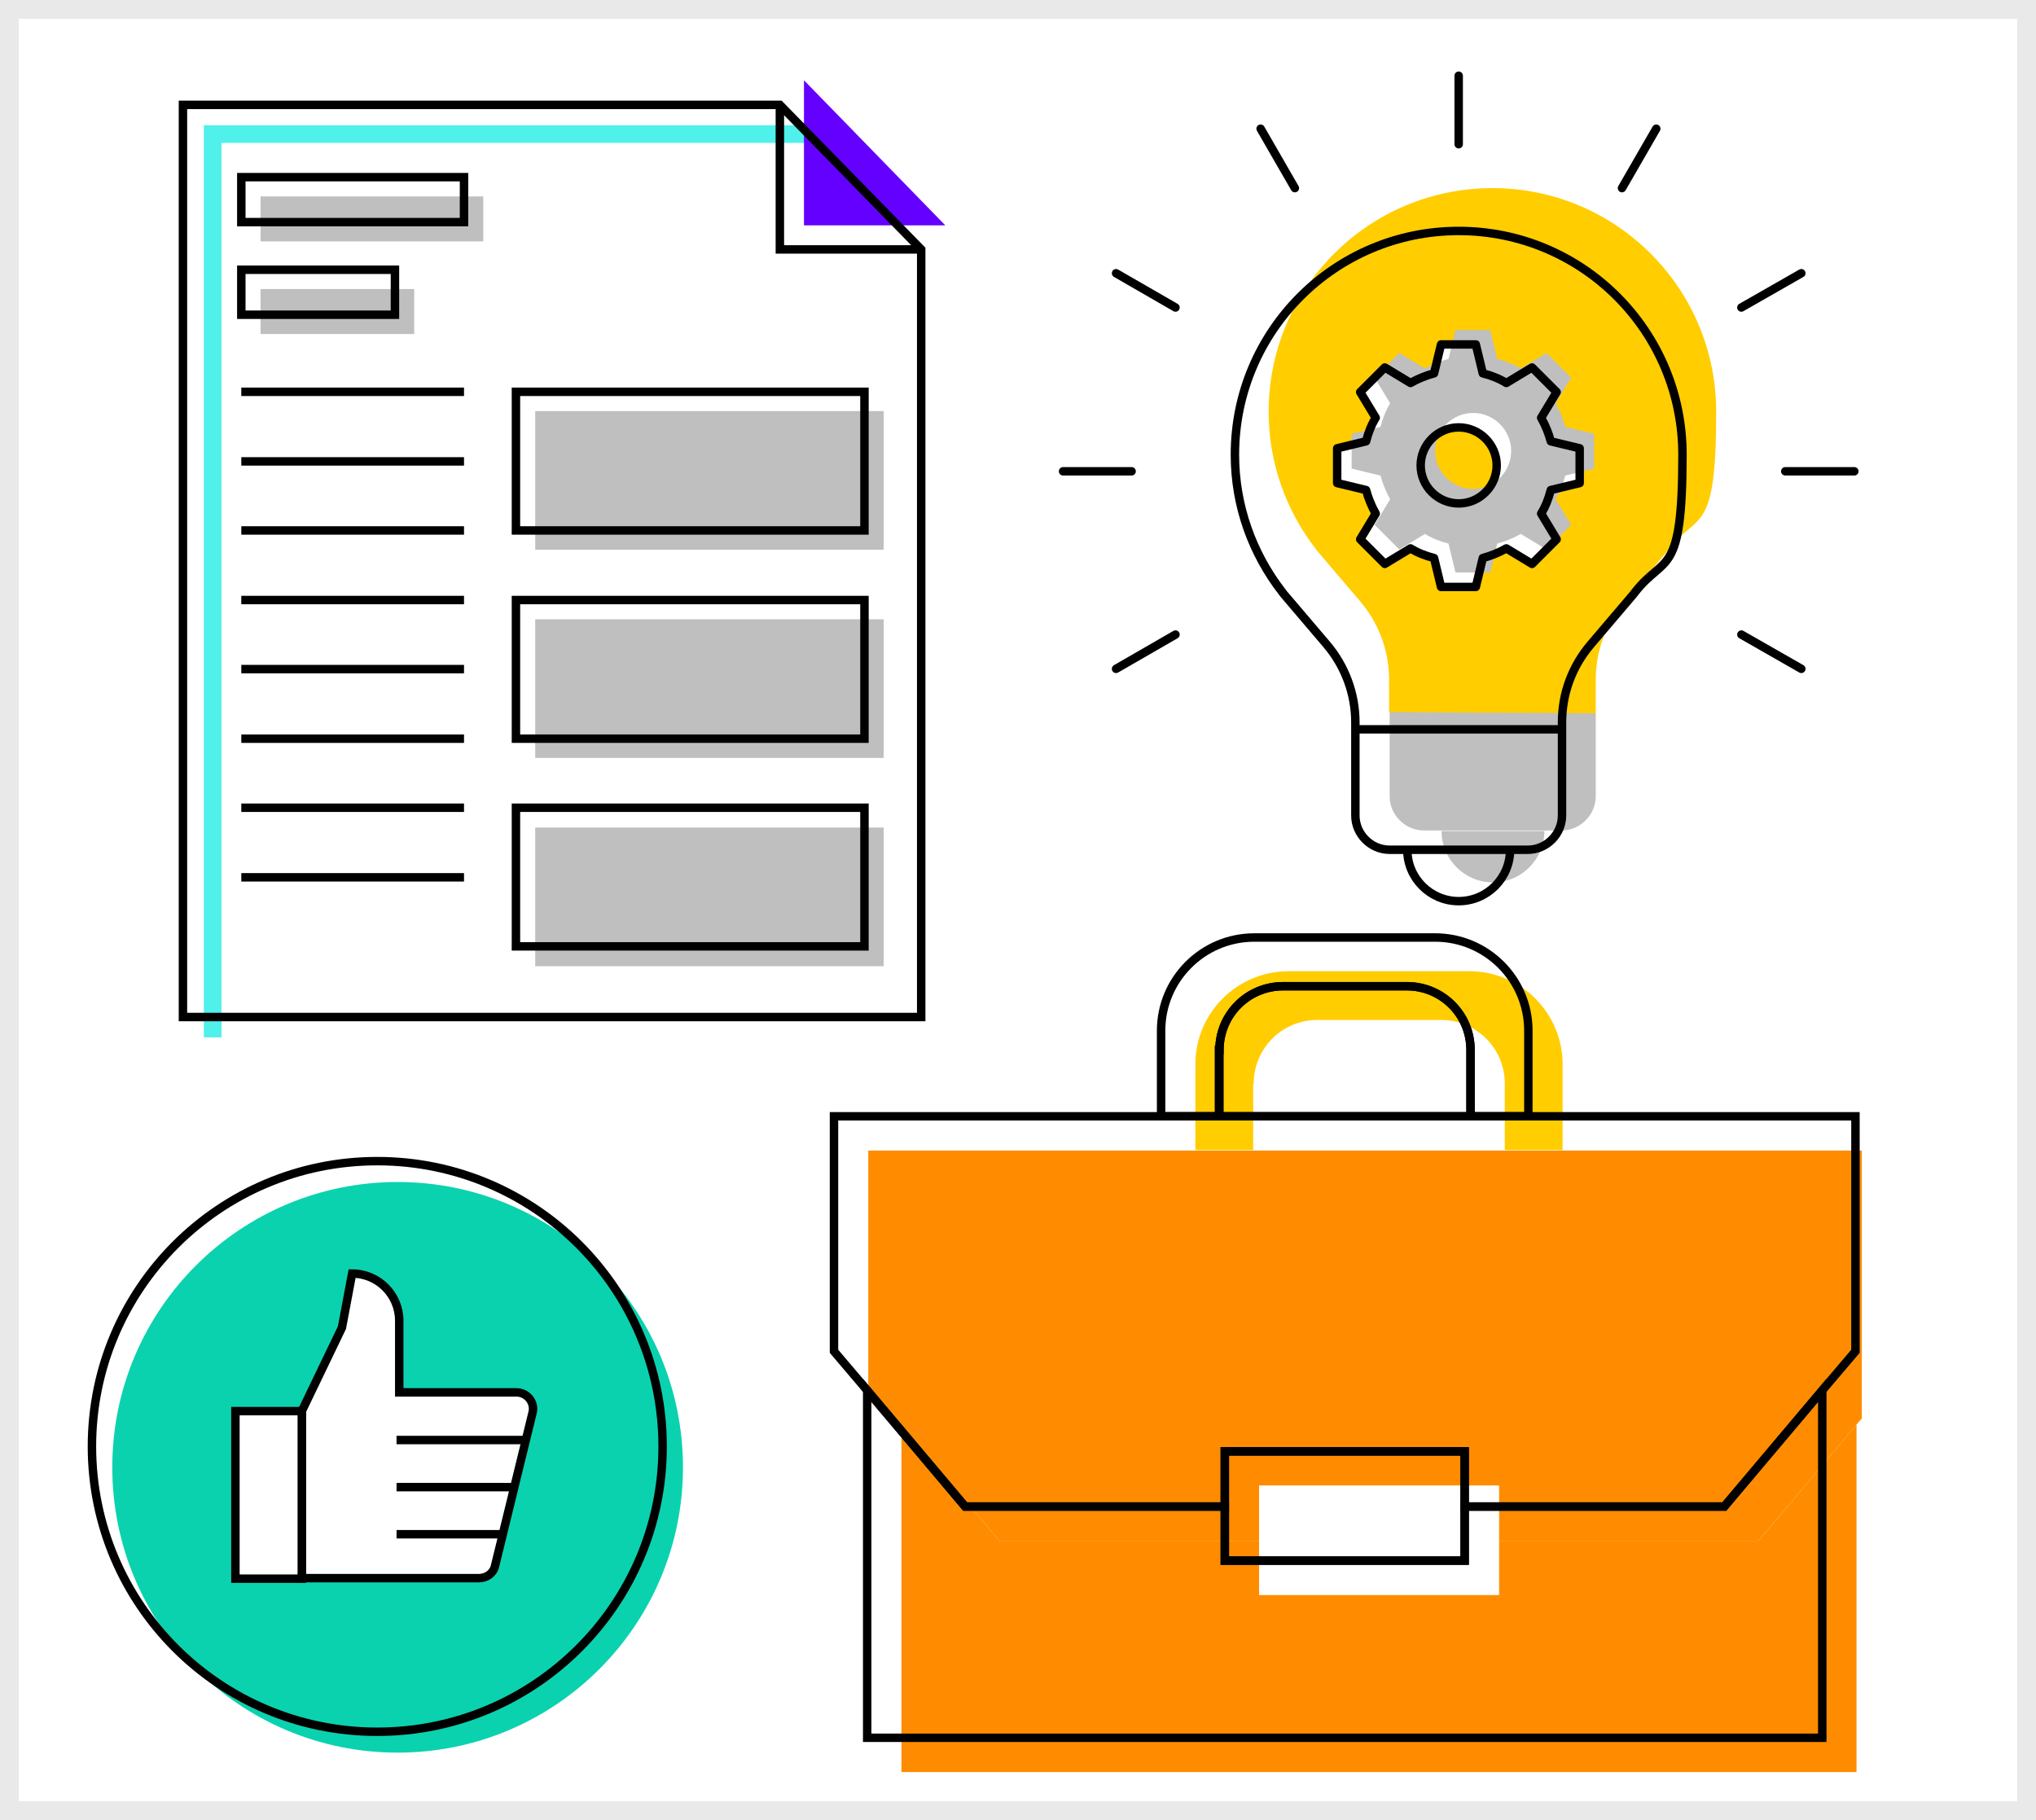
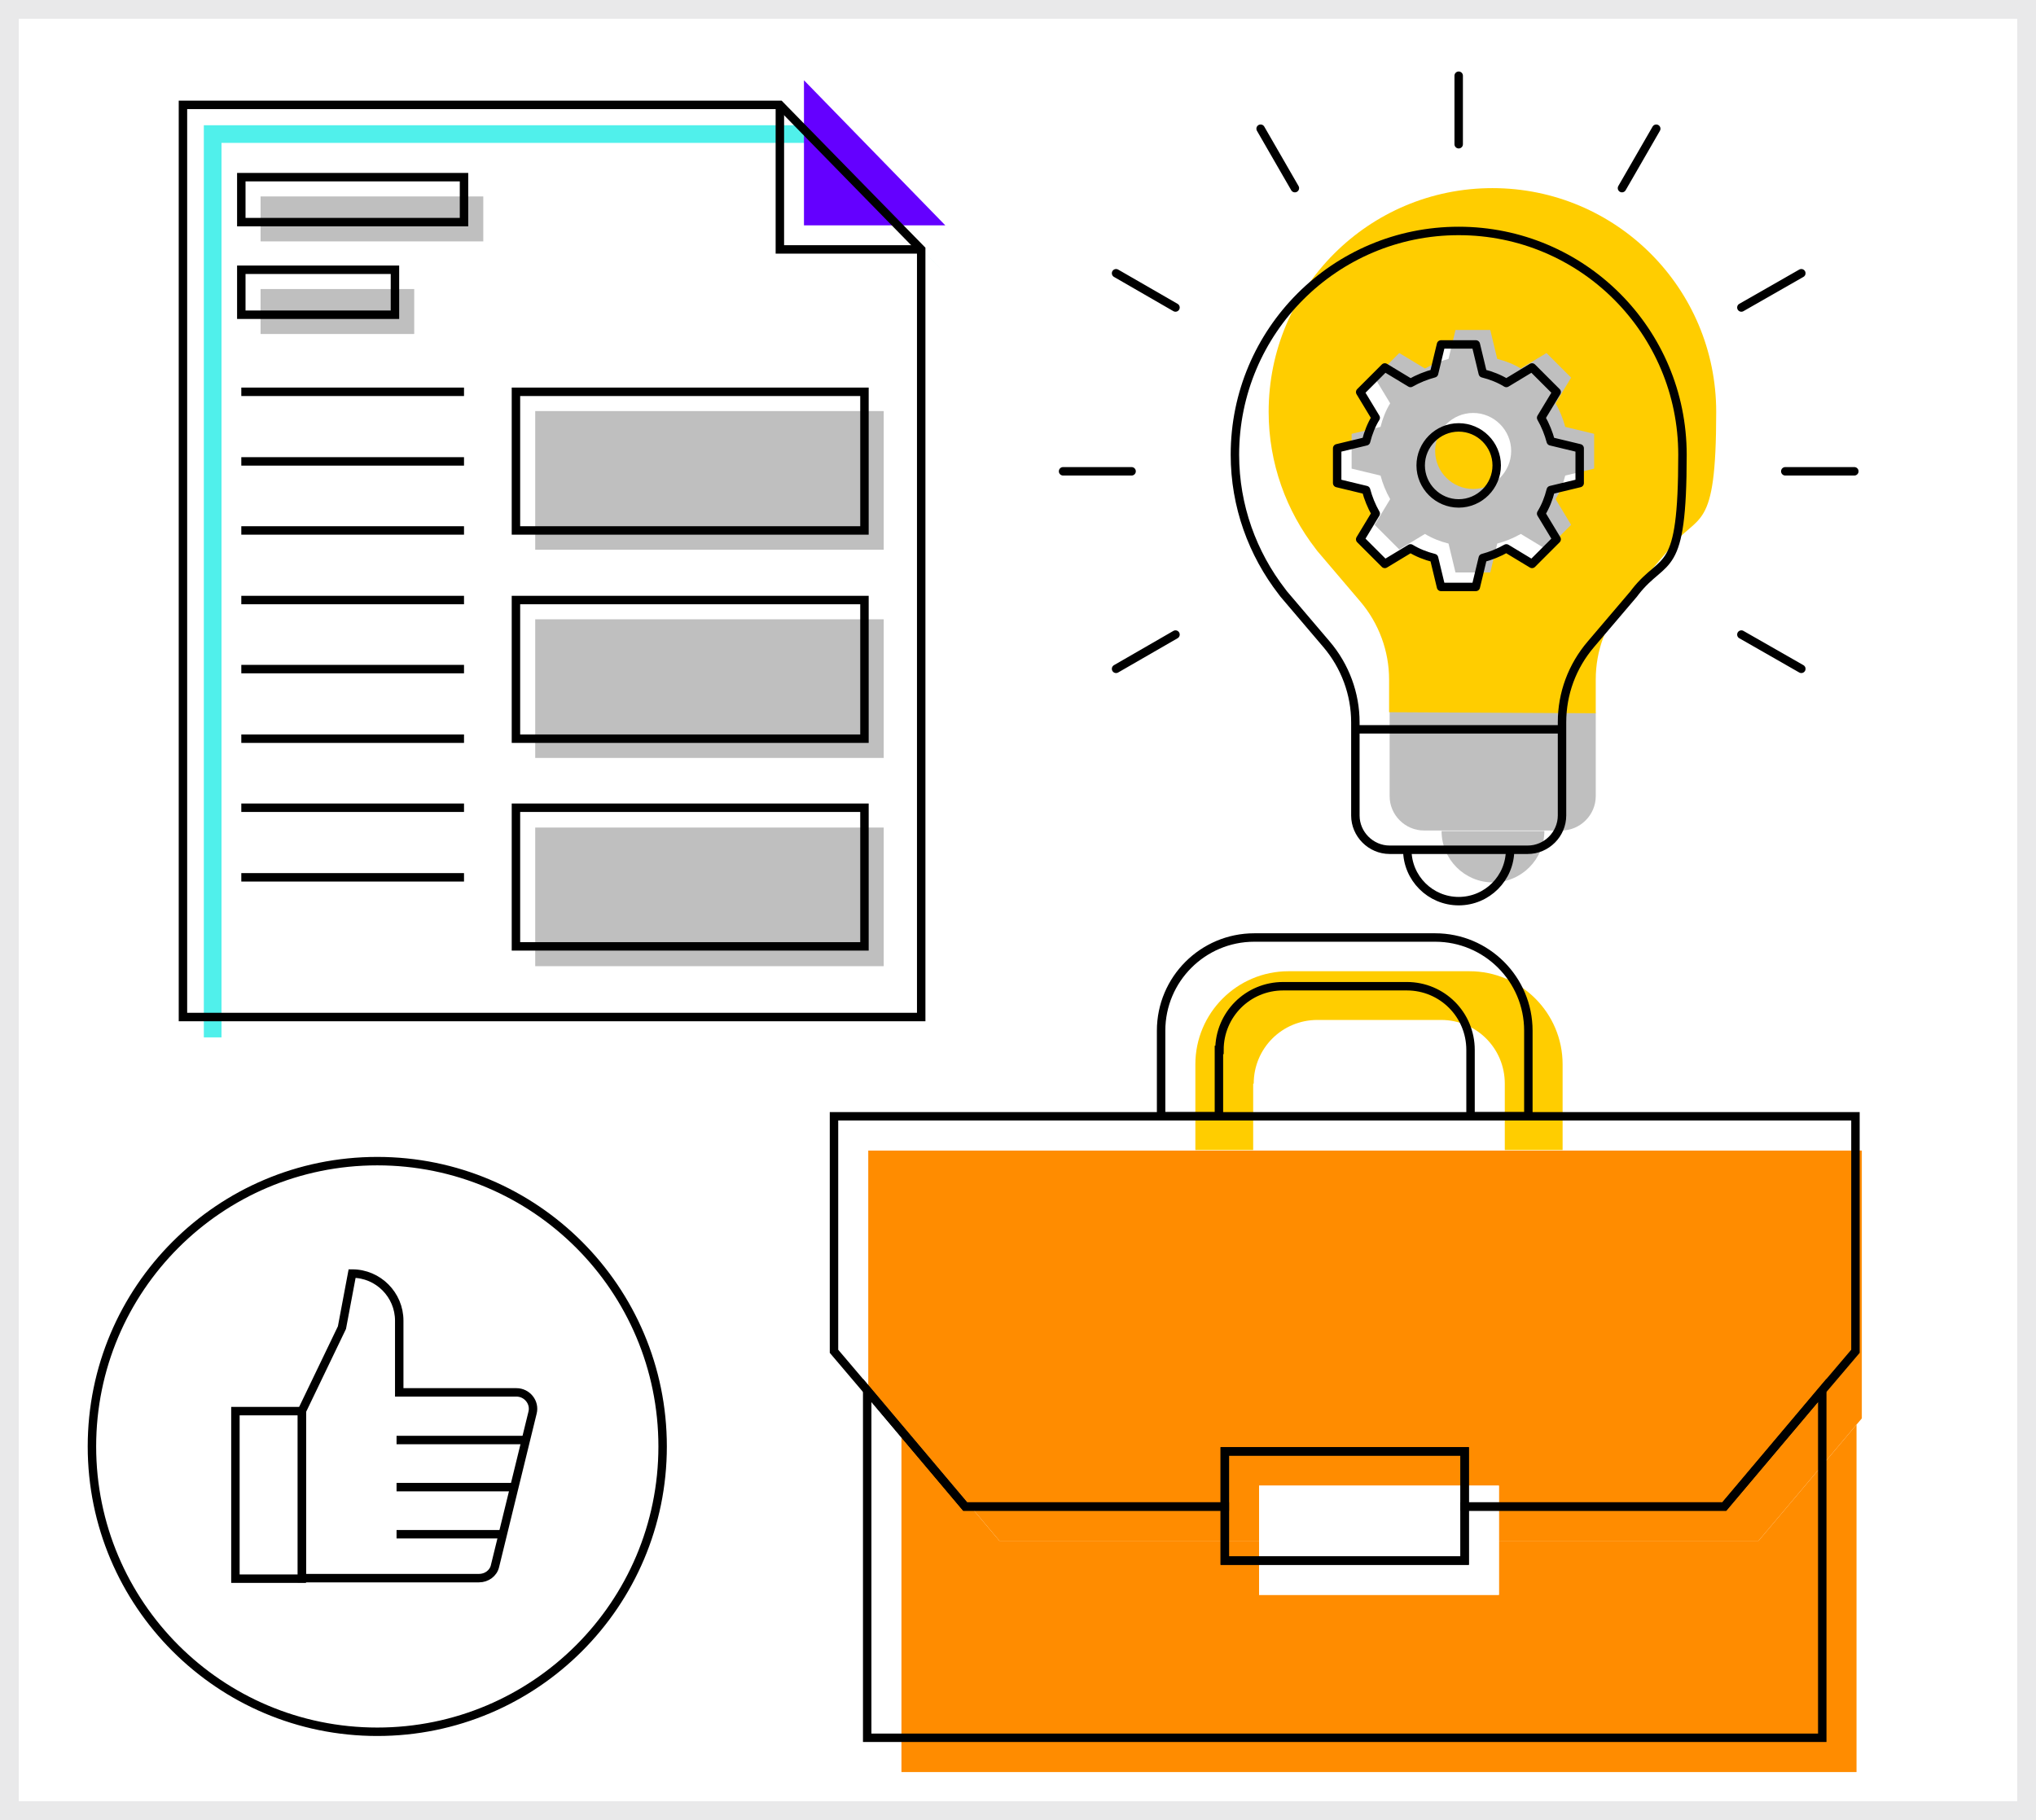
<svg xmlns="http://www.w3.org/2000/svg" width="434" height="388" viewBox="0 0 434 388" fill="none">
  <rect x="0" y="0" width="434" height="388" fill="#808080" stroke="none" />
  <g clip-path="url(#clip0_9111_6600)">
    <rect width="434" height="388" fill="white" />
    <mask id="mask0_9111_6600" style="mask-type:alpha" maskUnits="userSpaceOnUse" x="0" y="0" width="436" height="388">
      <rect width="435.593" height="388" fill="white" />
    </mask>
    <g mask="url(#mask0_9111_6600)">
</g>
    <g clip-path="url(#clip1_9111_6600)">
      <path d="M200.703 221.154H43.449V26.697H170.576L200.703 57.623V221.154Z" fill="#50F0EB" />
      <path d="M204.469 225.033H47.215V30.463H174.456L204.469 61.389V225.033Z" fill="white" />
      <path d="M171.375 17.111V48.037H201.502L171.375 17.111Z" fill="#6400FF" />
      <path d="M196.366 216.817H38.998V22.36H166.239L196.366 53.172V216.817Z" stroke="black" stroke-width="1.8" stroke-miterlimit="10" />
      <path d="M166.238 22.36V53.172H196.365" stroke="black" stroke-width="1.8" stroke-miterlimit="10" />
      <path d="M103.018 41.875H55.545V51.461H103.018V41.875Z" fill="#BFBFBF" />
      <path d="M88.297 61.617H55.545V71.203H88.297V61.617Z" fill="#BFBFBF" />
      <path d="M188.378 87.636H114.088V117.192H188.378V87.636Z" fill="#BFBFBF" />
      <path d="M188.378 132.027H114.088V161.584H188.378V132.027Z" fill="#BFBFBF" />
      <path d="M188.378 176.419H114.088V205.975H188.378V176.419Z" fill="#BFBFBF" />
      <path d="M98.91 37.767H51.438V47.352H98.91V37.767Z" stroke="black" stroke-width="1.8" stroke-miterlimit="10" />
      <path d="M84.189 57.509H51.438V67.095H84.189V57.509Z" stroke="black" stroke-width="1.8" stroke-miterlimit="10" />
      <path d="M51.438 83.527H98.91" stroke="black" stroke-width="1.8" stroke-miterlimit="10" />
      <path d="M51.438 98.362H98.91" stroke="black" stroke-width="1.8" stroke-miterlimit="10" />
      <path d="M51.438 113.084H98.91" stroke="black" stroke-width="1.8" stroke-miterlimit="10" />
      <path d="M51.438 127.919H98.91" stroke="black" stroke-width="1.8" stroke-miterlimit="10" />
      <path d="M51.438 142.641H98.91" stroke="black" stroke-width="1.8" stroke-miterlimit="10" />
      <path d="M51.438 157.476H98.91" stroke="black" stroke-width="1.8" stroke-miterlimit="10" />
      <path d="M51.438 172.196H98.91" stroke="black" stroke-width="1.8" stroke-miterlimit="10" />
      <path d="M51.438 187.032H98.91" stroke="black" stroke-width="1.8" stroke-miterlimit="10" />
      <path d="M184.271 83.527H109.98V113.084H184.271V83.527Z" stroke="black" stroke-width="1.8" stroke-miterlimit="10" />
      <path d="M184.271 127.919H109.98V157.475H184.271V127.919Z" stroke="black" stroke-width="1.8" stroke-miterlimit="10" />
      <path d="M184.271 172.196H109.98V201.753H184.271V172.196Z" stroke="black" stroke-width="1.8" stroke-miterlimit="10" />
      <path d="M319.512 328.473V339.998H268.387V328.473H213.04L192.156 303.709V377.771H395.742V303.709L374.859 328.473H319.512Z" fill="#FF8C00" />
      <path d="M402.817 245.281H332.977H320.652H267.245H254.92H185.08V295.379L192.155 303.709L213.039 328.473H268.386V316.719H319.511V328.473H374.858L395.741 303.709L402.817 295.379V245.281Z" fill="#FF8C00" />
      <path d="M267.245 231.016C267.245 223.485 273.294 217.436 280.825 217.436H307.187C314.718 217.436 320.767 223.485 320.767 231.016V245.167H333.091V226.908C333.091 215.953 324.19 207.052 313.235 207.052H274.663C263.708 207.052 254.807 215.953 254.807 226.908V245.167H267.131V231.016H267.245Z" fill="#FFCD00" />
      <path d="M319.511 339.999V328.473V316.719H268.387V328.473V339.999H319.511Z" fill="white" />
      <path d="M312.209 321.17V332.696H261.084V321.17H205.737L184.854 296.406V370.469H388.439V296.406L367.556 321.17H312.209Z" stroke="black" stroke-width="1.8" stroke-miterlimit="10" />
      <path d="M395.514 237.978H325.674H313.463H259.942H247.617H177.777V288.075L184.853 296.406L205.736 321.169H261.083V309.415H312.208V321.169H367.555L388.438 296.406L395.514 288.075V237.978Z" stroke="black" stroke-width="1.8" stroke-miterlimit="10" />
      <path d="M259.943 223.827C259.943 216.295 265.991 210.247 273.523 210.247H299.884C307.416 210.247 313.464 216.295 313.464 223.827V237.978H325.789V219.719C325.789 208.763 316.887 199.862 305.932 199.862H267.36C256.405 199.862 247.504 208.763 247.504 219.719V237.978H259.829V223.827H259.943Z" stroke="black" stroke-width="1.8" stroke-miterlimit="10" />
-       <path d="M299.883 210.247H273.521C265.99 210.247 259.941 216.295 259.941 223.827V237.978H313.463V223.827C313.463 216.295 307.414 210.247 299.883 210.247Z" stroke="black" stroke-width="1.8" stroke-miterlimit="10" />
      <path d="M312.209 332.695V321.169V309.415H261.084V321.169V332.695H312.209Z" stroke="black" stroke-width="1.8" stroke-miterlimit="10" />
      <path d="M340.154 151.941V169.743C340.154 173.738 336.845 177.047 332.851 177.047H303.522C299.528 177.047 296.219 173.738 296.219 169.743V151.713L340.268 151.941H340.154Z" fill="#BFBFBF" />
      <path d="M329.2 177.161C329.2 183.209 324.293 188.116 318.244 188.116C312.196 188.116 307.289 183.209 307.289 177.161" fill="#BFBFBF" />
      <path d="M296.104 151.828V144.866C296.104 138.818 293.936 132.884 289.942 128.205L280.812 117.478L280.47 117.022C274.194 108.919 270.428 98.763 270.428 87.808C270.428 61.446 291.768 40.106 318.129 40.106C344.49 40.106 365.83 61.446 365.83 87.808C365.83 114.169 362.064 109.034 355.788 117.022L355.445 117.478L346.316 128.205C342.322 132.884 340.154 138.704 340.154 144.866V152.056L296.104 151.828Z" fill="#FFCD00" />
      <path d="M296.218 181.155C292.224 181.155 288.915 177.846 288.915 173.852V153.995C288.915 147.947 286.746 142.013 282.752 137.334L273.623 126.607L273.281 126.151C267.004 118.048 263.238 107.892 263.238 96.936C263.238 70.575 284.578 49.235 310.939 49.235C337.301 49.235 358.641 70.575 358.641 96.936C358.641 123.298 354.875 118.162 348.598 126.151L348.256 126.607L339.127 137.334C335.132 142.013 332.964 147.833 332.964 153.995V173.852C332.964 177.846 329.655 181.155 325.661 181.155H296.332H296.218Z" stroke="black" stroke-width="1.8" stroke-linecap="round" stroke-linejoin="round" />
      <path d="M321.895 181.155C321.895 187.204 316.988 192.111 310.94 192.111C304.891 192.111 299.984 187.204 299.984 181.155" stroke="black" stroke-width="1.8" stroke-miterlimit="10" />
      <path d="M332.851 155.479H288.916" stroke="black" stroke-width="1.8" stroke-linejoin="round" />
      <path d="M226.607 100.475H241.214" stroke="black" stroke-width="1.8" stroke-linecap="round" stroke-linejoin="round" />
      <path d="M380.553 100.475H395.274" stroke="black" stroke-width="1.8" stroke-linecap="round" stroke-linejoin="round" />
      <path d="M310.939 16.142V30.749" stroke="black" stroke-width="1.8" stroke-linecap="round" stroke-linejoin="round" />
      <path d="M237.904 142.584L250.571 135.28" stroke="black" stroke-width="1.8" stroke-linecap="round" stroke-linejoin="round" />
      <path d="M371.195 65.555L383.977 58.251" stroke="black" stroke-width="1.8" stroke-linecap="round" stroke-linejoin="round" />
      <path d="M268.717 27.439L276.02 40.106" stroke="black" stroke-width="1.8" stroke-linecap="round" stroke-linejoin="round" />
      <path d="M345.746 40.106L353.05 27.439" stroke="black" stroke-width="1.8" stroke-linecap="round" stroke-linejoin="round" />
      <path d="M237.904 58.251L250.571 65.555" stroke="black" stroke-width="1.8" stroke-linecap="round" stroke-linejoin="round" />
      <path d="M371.195 135.28L383.977 142.584" stroke="black" stroke-width="1.8" stroke-linecap="round" stroke-linejoin="round" />
      <path d="M285.035 102.985V95.567L291.198 94.084C291.654 92.258 292.339 90.546 293.252 89.063L289.942 83.585L295.192 78.336L300.669 81.645C302.267 80.732 303.979 80.047 305.69 79.591L307.174 73.429H314.592L316.075 79.591C317.901 80.047 319.613 80.732 321.096 81.645L326.574 78.336L331.823 83.585L328.514 89.063C329.427 90.66 330.112 92.372 330.568 94.084L336.73 95.567V102.985L330.568 104.469C330.112 106.295 329.427 108.006 328.514 109.49L331.823 114.968L326.574 120.217L321.096 116.908C319.499 117.82 317.787 118.505 316.075 118.962L314.592 125.124H307.174L305.69 118.962C303.865 118.505 302.153 117.82 300.669 116.908L295.192 120.217L289.942 114.968L293.252 109.49C292.339 107.892 291.654 106.18 291.198 104.469L285.035 102.985ZM310.94 107.322C315.39 107.322 319.042 103.67 319.042 99.219C319.042 94.769 315.39 91.117 310.94 91.117C306.489 91.117 302.837 94.769 302.837 99.219C302.837 103.67 306.489 107.322 310.94 107.322Z" fill="white" />
      <path d="M288.117 99.904V92.487L294.279 91.003C294.736 89.177 295.421 87.465 296.334 85.982L293.024 80.504L298.274 75.255L303.751 78.564C305.349 77.651 307.061 76.966 308.772 76.51L310.256 70.348H317.674L319.157 76.51C320.983 76.966 322.695 77.651 324.178 78.564L329.656 75.255L334.905 80.504L331.596 85.982C332.509 87.579 333.194 89.291 333.65 91.003L339.812 92.487V99.904L333.65 101.388C333.194 103.214 332.509 104.925 331.596 106.409L334.905 111.886L329.656 117.136L324.178 113.826C322.581 114.739 320.869 115.424 319.157 115.881L317.674 122.043H310.256L308.772 115.881C306.947 115.424 305.235 114.739 303.751 113.826L298.274 117.136L293.024 111.886L296.334 106.409C295.421 104.811 294.736 103.099 294.279 101.388L288.117 99.904ZM314.022 104.241C318.472 104.241 322.124 100.589 322.124 96.138C322.124 91.688 318.472 88.036 314.022 88.036C309.571 88.036 305.92 91.688 305.92 96.138C305.92 100.589 309.571 104.241 314.022 104.241Z" fill="#BFBFBF" />
      <path d="M285.035 102.985V95.567L291.198 94.084C291.654 92.258 292.339 90.546 293.252 89.063L289.942 83.585L295.192 78.336L300.669 81.645C302.267 80.732 303.979 80.047 305.69 79.591L307.174 73.429H314.592L316.075 79.591C317.901 80.047 319.613 80.732 321.096 81.645L326.574 78.336L331.823 83.585L328.514 89.063C329.427 90.66 330.112 92.372 330.568 94.084L336.73 95.567V102.985L330.568 104.469C330.112 106.295 329.427 108.006 328.514 109.49L331.823 114.968L326.574 120.217L321.096 116.908C319.499 117.82 317.787 118.505 316.075 118.962L314.592 125.124H307.174L305.69 118.962C303.865 118.505 302.153 117.82 300.669 116.908L295.192 120.217L289.942 114.968L293.252 109.49C292.339 107.892 291.654 106.18 291.198 104.469L285.035 102.985ZM310.94 107.322C315.39 107.322 319.042 103.67 319.042 99.219C319.042 94.769 315.39 91.117 310.94 91.117C306.489 91.117 302.837 94.769 302.837 99.219C302.837 103.67 306.489 107.322 310.94 107.322Z" stroke="black" stroke-width="1.8" stroke-linecap="round" stroke-linejoin="round" />
-       <path d="M84.758 373.636C118.351 373.636 145.583 346.404 145.583 312.811C145.583 279.218 118.351 251.986 84.758 251.986C51.166 251.986 23.934 279.218 23.934 312.811C23.934 346.404 51.166 373.636 84.758 373.636Z" fill="#0AD2AF" />
      <path d="M80.422 369.186C114.015 369.186 141.247 341.953 141.247 308.361C141.247 274.768 114.015 247.536 80.422 247.536C46.83 247.536 19.598 274.768 19.598 308.361C19.598 341.953 46.83 369.186 80.422 369.186Z" stroke="black" stroke-width="1.8" stroke-miterlimit="10" />
      <path d="M64.332 300.829L72.891 283.027L75.059 271.501C80.651 271.501 85.102 276.066 85.102 281.543V296.835H110.093C112.376 296.835 114.087 299.003 113.517 301.172L105.529 333.809C105.186 335.407 103.703 336.434 102.105 336.434H64.332V300.715V300.829Z" fill="white" stroke="black" stroke-width="1.8" stroke-miterlimit="10" />
      <path d="M64.332 300.829H50.182V336.548H64.332V300.829Z" fill="white" stroke="black" stroke-width="1.8" stroke-miterlimit="10" />
      <path d="M84.531 306.991H112.148" stroke="black" stroke-width="1.8" stroke-miterlimit="10" />
      <path d="M84.531 317.033H109.637" stroke="black" stroke-width="1.8" stroke-miterlimit="10" />
      <path d="M84.531 327.076H106.67" stroke="black" stroke-width="1.8" stroke-miterlimit="10" />
    </g>
  </g>
  <rect x="2" y="2" width="430" height="384" stroke="#E9E9EA" stroke-width="4" />
  <defs>
    <clipPath id="clip0_9111_6600">
      <rect width="434" height="388" fill="white" />
    </clipPath>
    <clipPath id="clip1_9111_6600">
      <rect width="378.871" height="388" fill="white" transform="translate(18)" />
    </clipPath>
  </defs>
</svg>